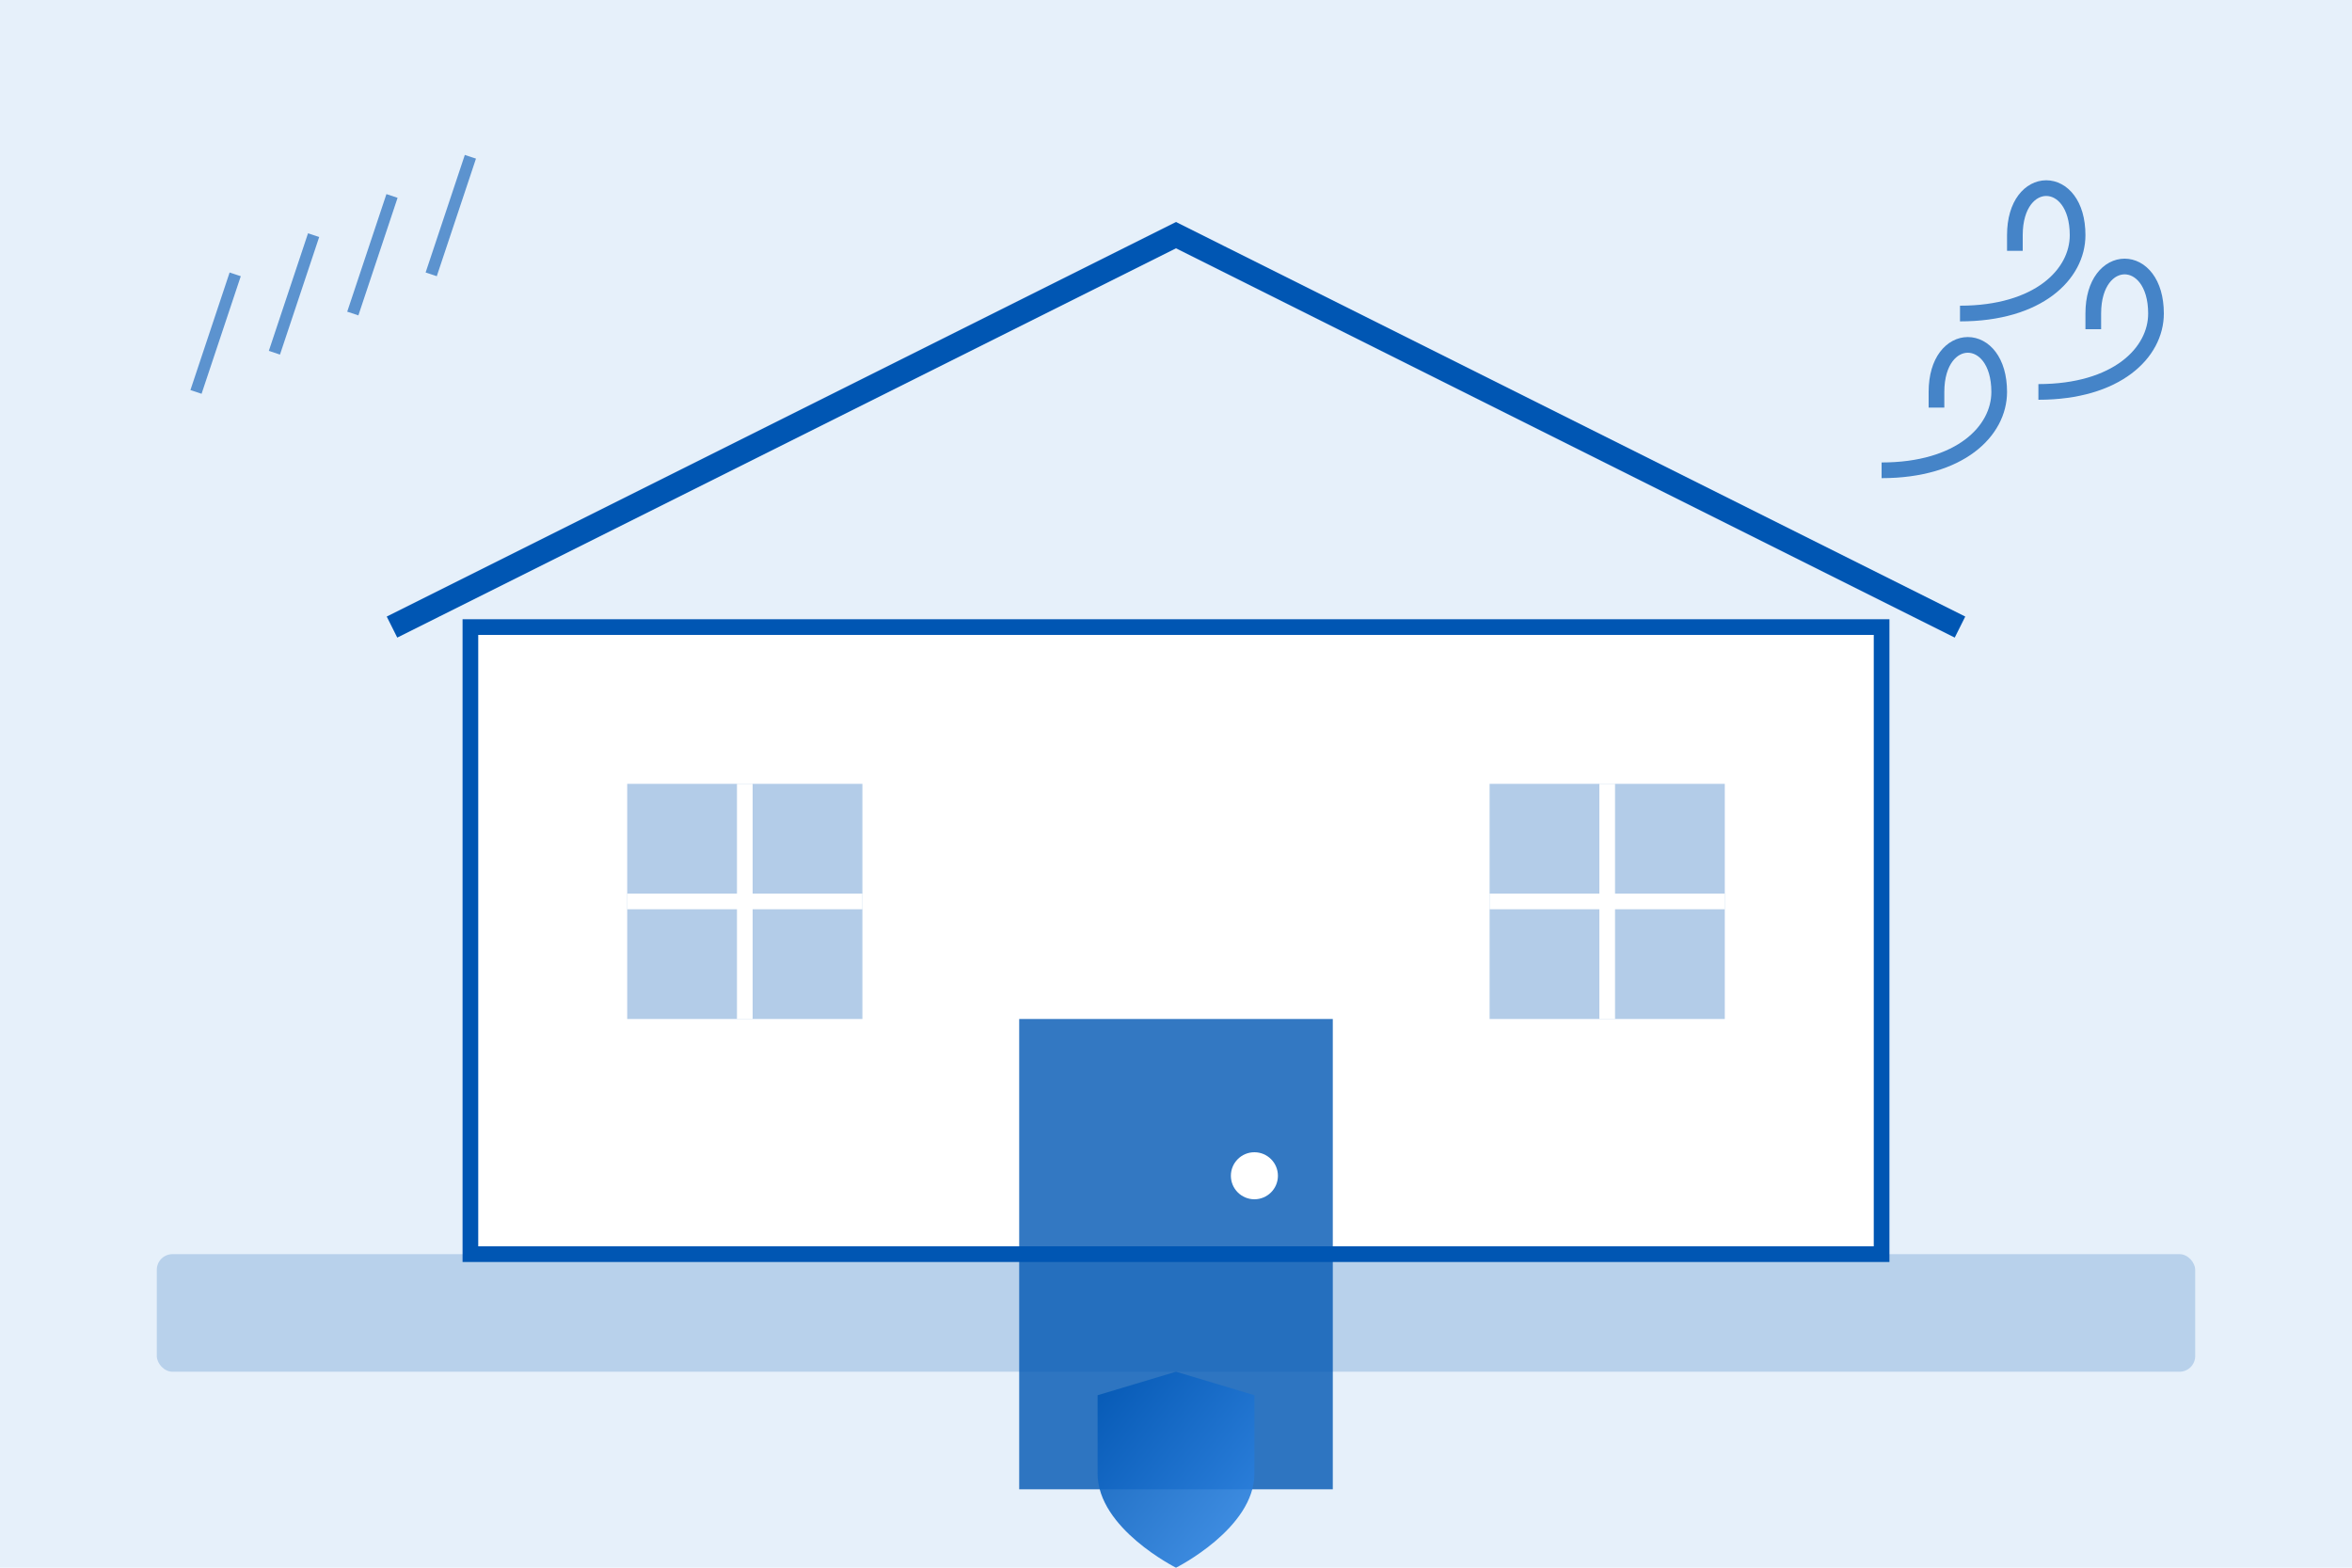
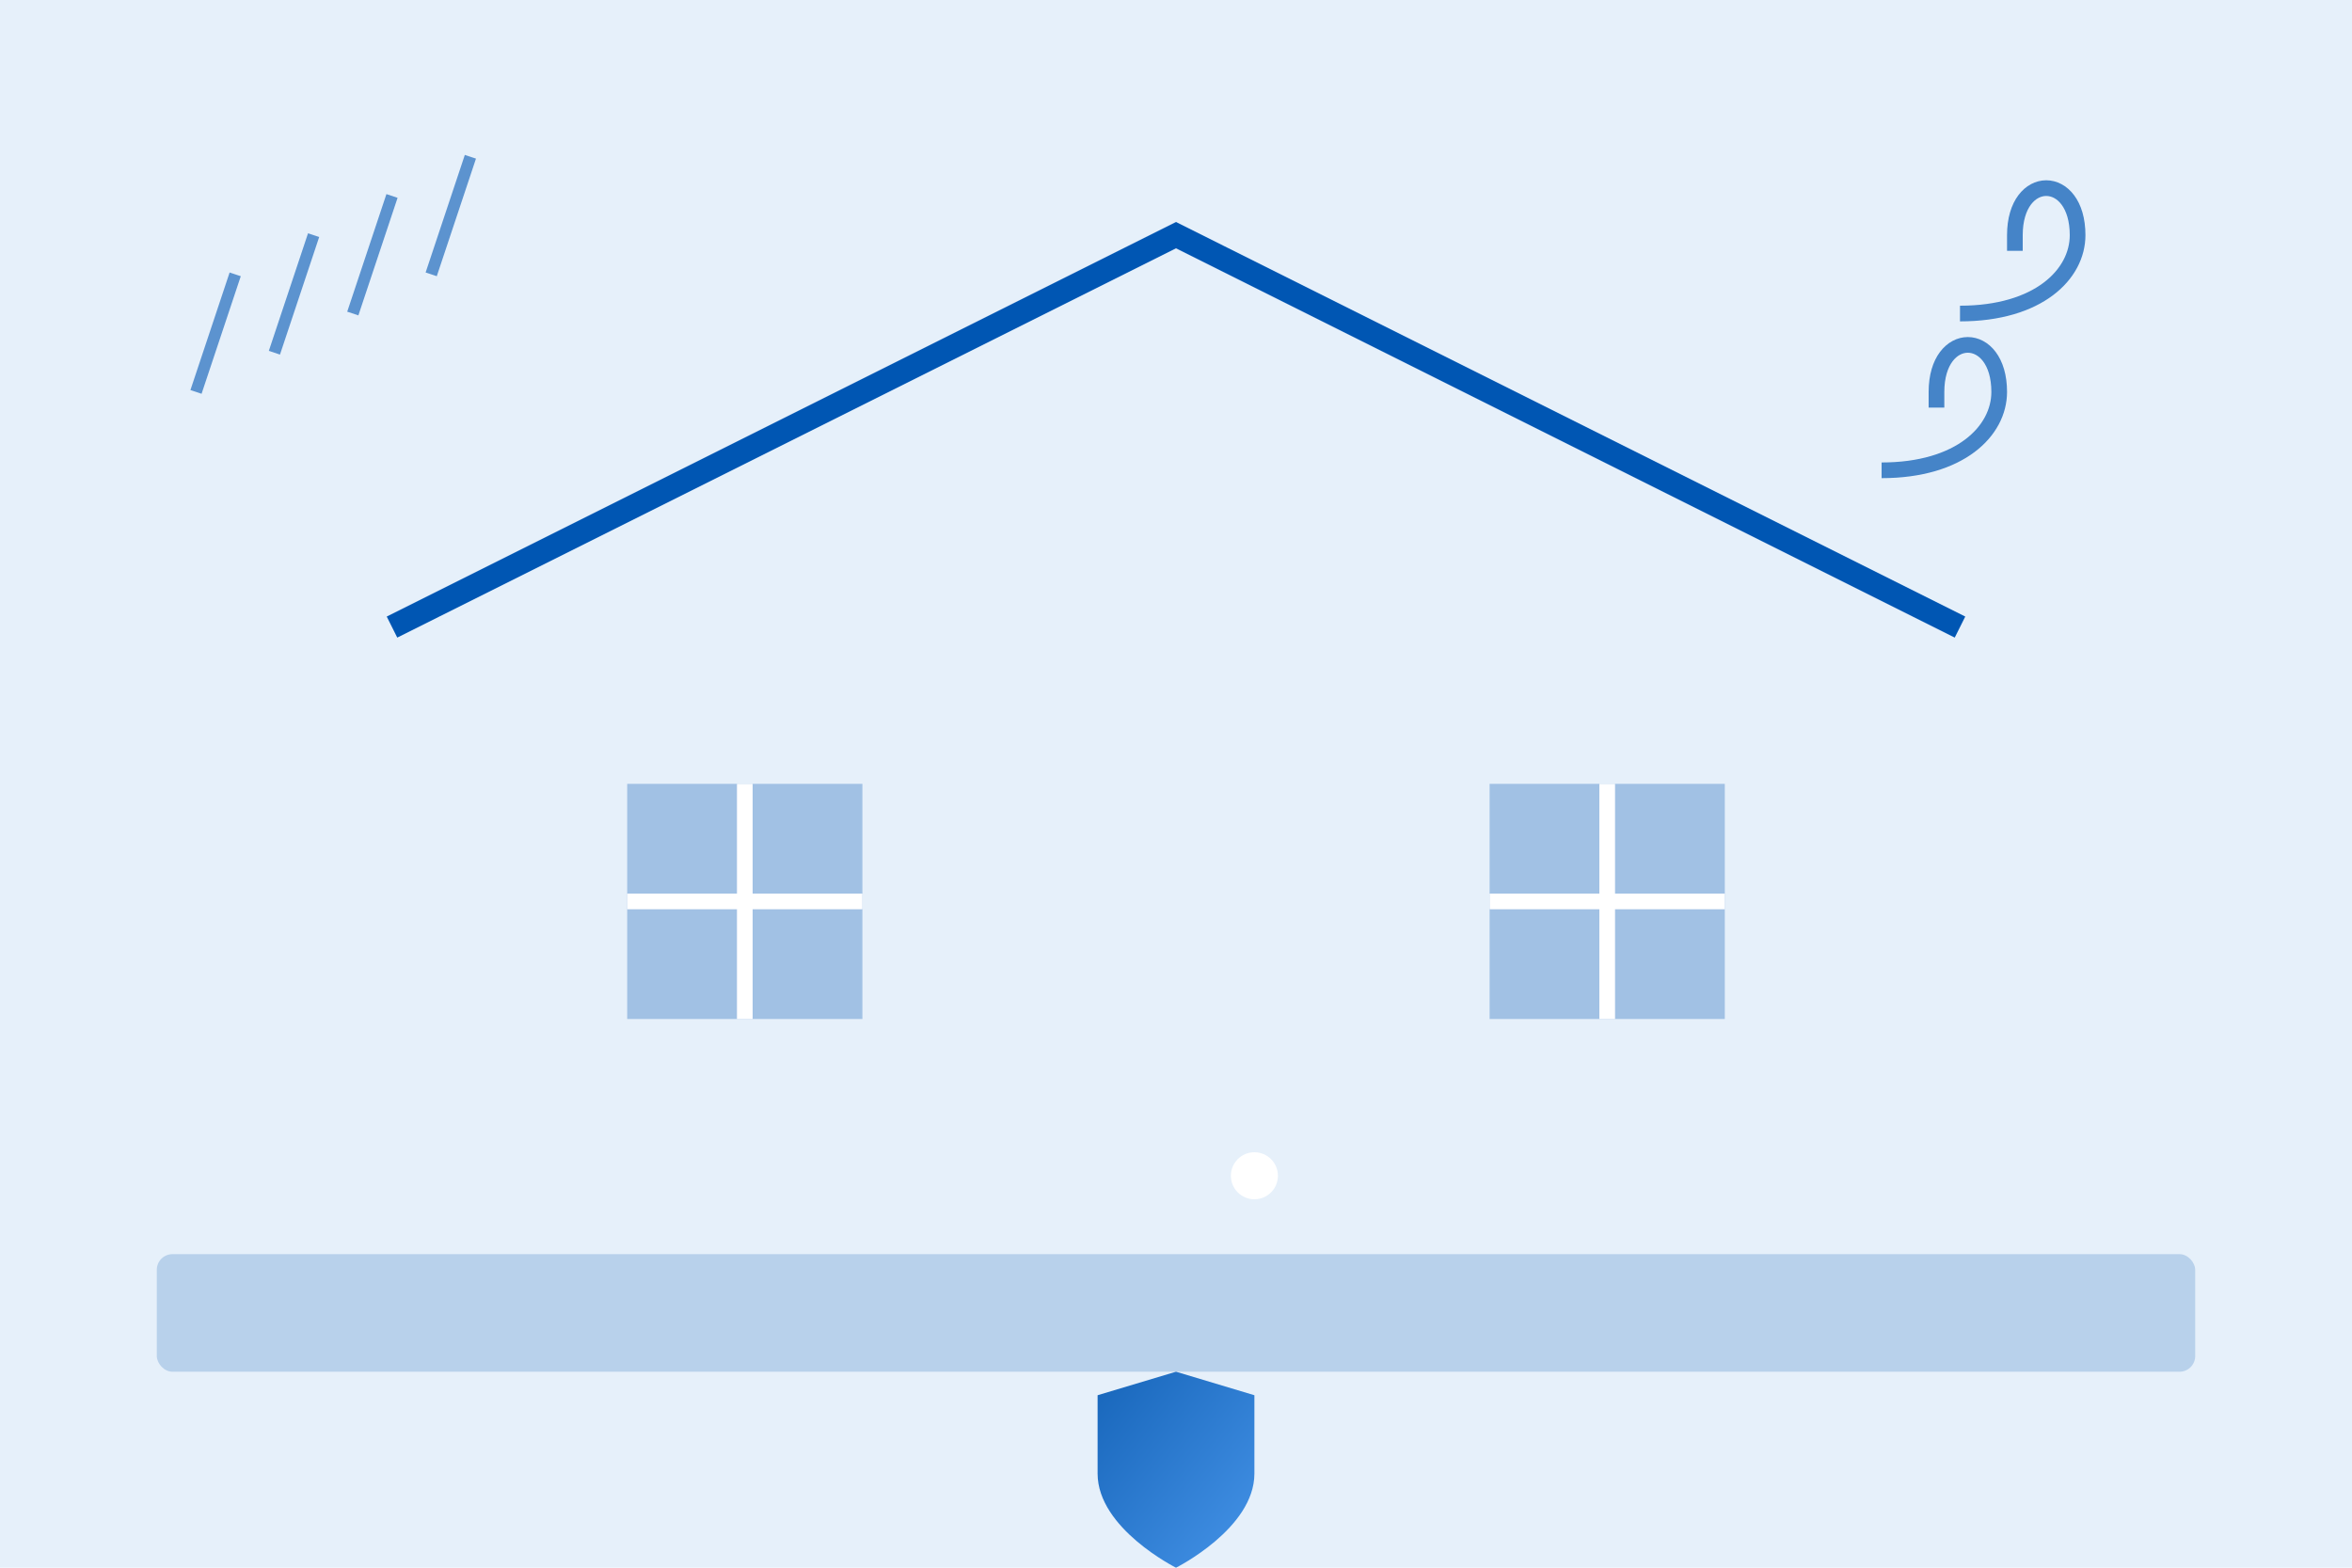
<svg xmlns="http://www.w3.org/2000/svg" width="300" height="200" viewBox="0 0 300 200">
  <defs>
    <linearGradient id="article1-gradient" x1="0%" y1="0%" x2="100%" y2="100%">
      <stop offset="0%" stop-color="#0056b3" />
      <stop offset="100%" stop-color="#3389e6" />
    </linearGradient>
  </defs>
  <rect width="300" height="200" fill="#e6f0fa" />
  <g>
    <rect x="20" y="160" width="260" height="15" rx="2" fill="#0056b3" opacity="0.2" />
-     <rect x="60" y="80" width="180" height="80" fill="#ffffff" stroke="#0056b3" stroke-width="2" />
    <path d="M 50 80 L 150 30 L 250 80" fill="none" stroke="#0056b3" stroke-width="3" />
-     <rect x="130" y="130" width="40" height="60" fill="#0056b3" opacity="0.8" />
    <circle cx="160" cy="150" r="3" fill="#ffffff" />
    <rect x="80" y="100" width="30" height="30" fill="#0056b3" opacity="0.3" />
    <rect x="190" y="100" width="30" height="30" fill="#0056b3" opacity="0.3" />
    <line x1="80" y1="115" x2="110" y2="115" stroke="#ffffff" stroke-width="2" />
    <line x1="95" y1="100" x2="95" y2="130" stroke="#ffffff" stroke-width="2" />
    <line x1="190" y1="115" x2="220" y2="115" stroke="#ffffff" stroke-width="2" />
    <line x1="205" y1="100" x2="205" y2="130" stroke="#ffffff" stroke-width="2" />
  </g>
  <g>
    <line x1="40" y1="30" x2="35" y2="45" stroke="#0056b3" stroke-width="1.5" opacity="0.6" />
    <line x1="50" y1="25" x2="45" y2="40" stroke="#0056b3" stroke-width="1.5" opacity="0.6" />
    <line x1="60" y1="20" x2="55" y2="35" stroke="#0056b3" stroke-width="1.5" opacity="0.6" />
    <line x1="30" y1="35" x2="25" y2="50" stroke="#0056b3" stroke-width="1.5" opacity="0.6" />
  </g>
-   <path d="M 260 50 C 270 50, 275 45, 275 40 C 275 32, 267 32, 267 40 L 267 42" fill="none" stroke="#0056b3" stroke-width="2" opacity="0.7" />
  <path d="M 250 40 C 260 40, 265 35, 265 30 C 265 22, 257 22, 257 30 L 257 32" fill="none" stroke="#0056b3" stroke-width="2" opacity="0.7" />
  <path d="M 240 60 C 250 60, 255 55, 255 50 C 255 42, 247 42, 247 50 L 247 52" fill="none" stroke="#0056b3" stroke-width="2" opacity="0.7" />
  <path d="M 150 175 L 140 178 L 140 188 C 140 195 150 200 150 200 C 150 200 160 195 160 188 L 160 178 Z" fill="url(#article1-gradient)" opacity="0.9" />
</svg>